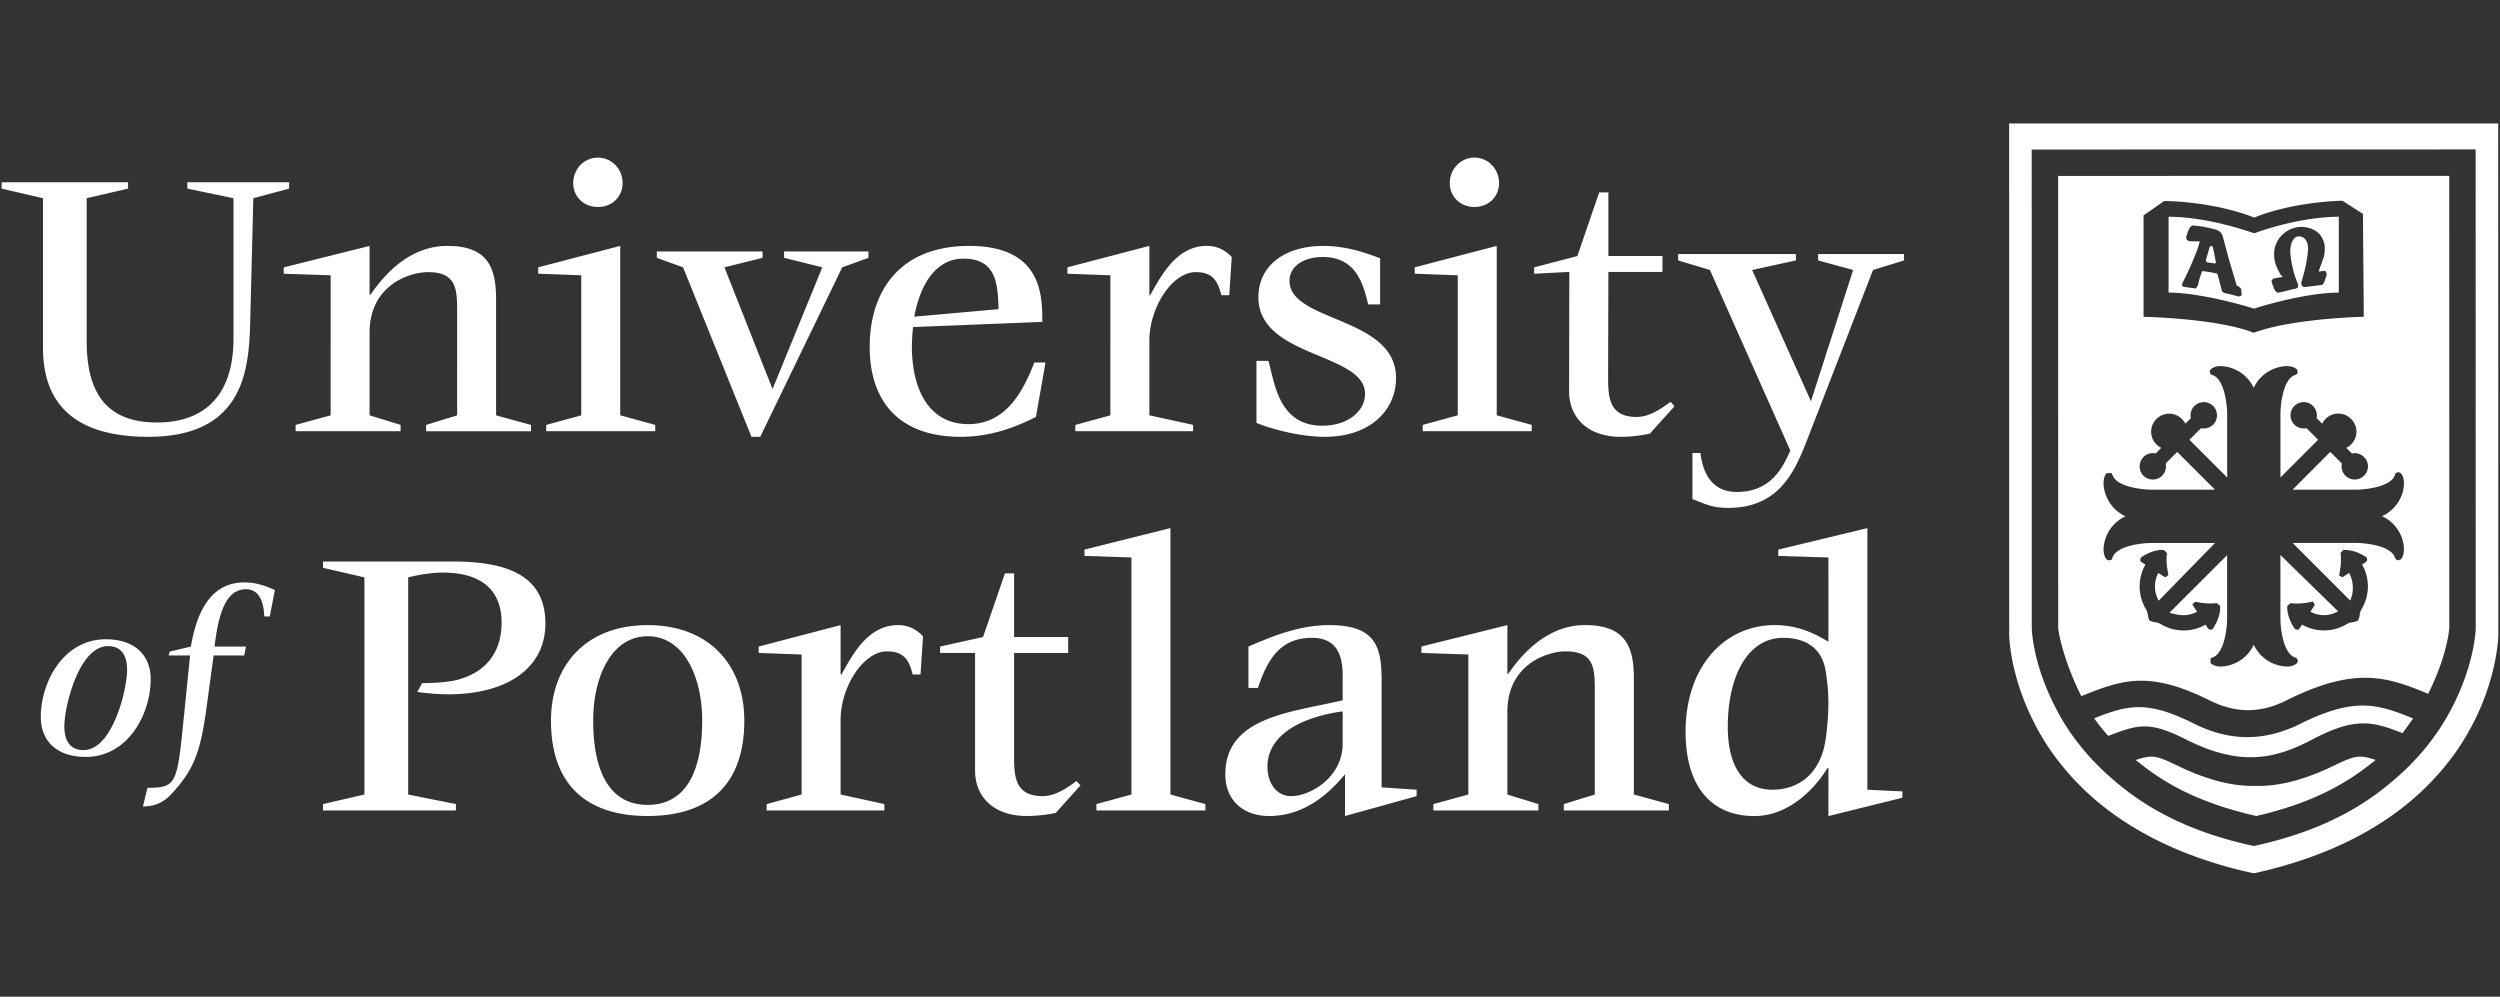
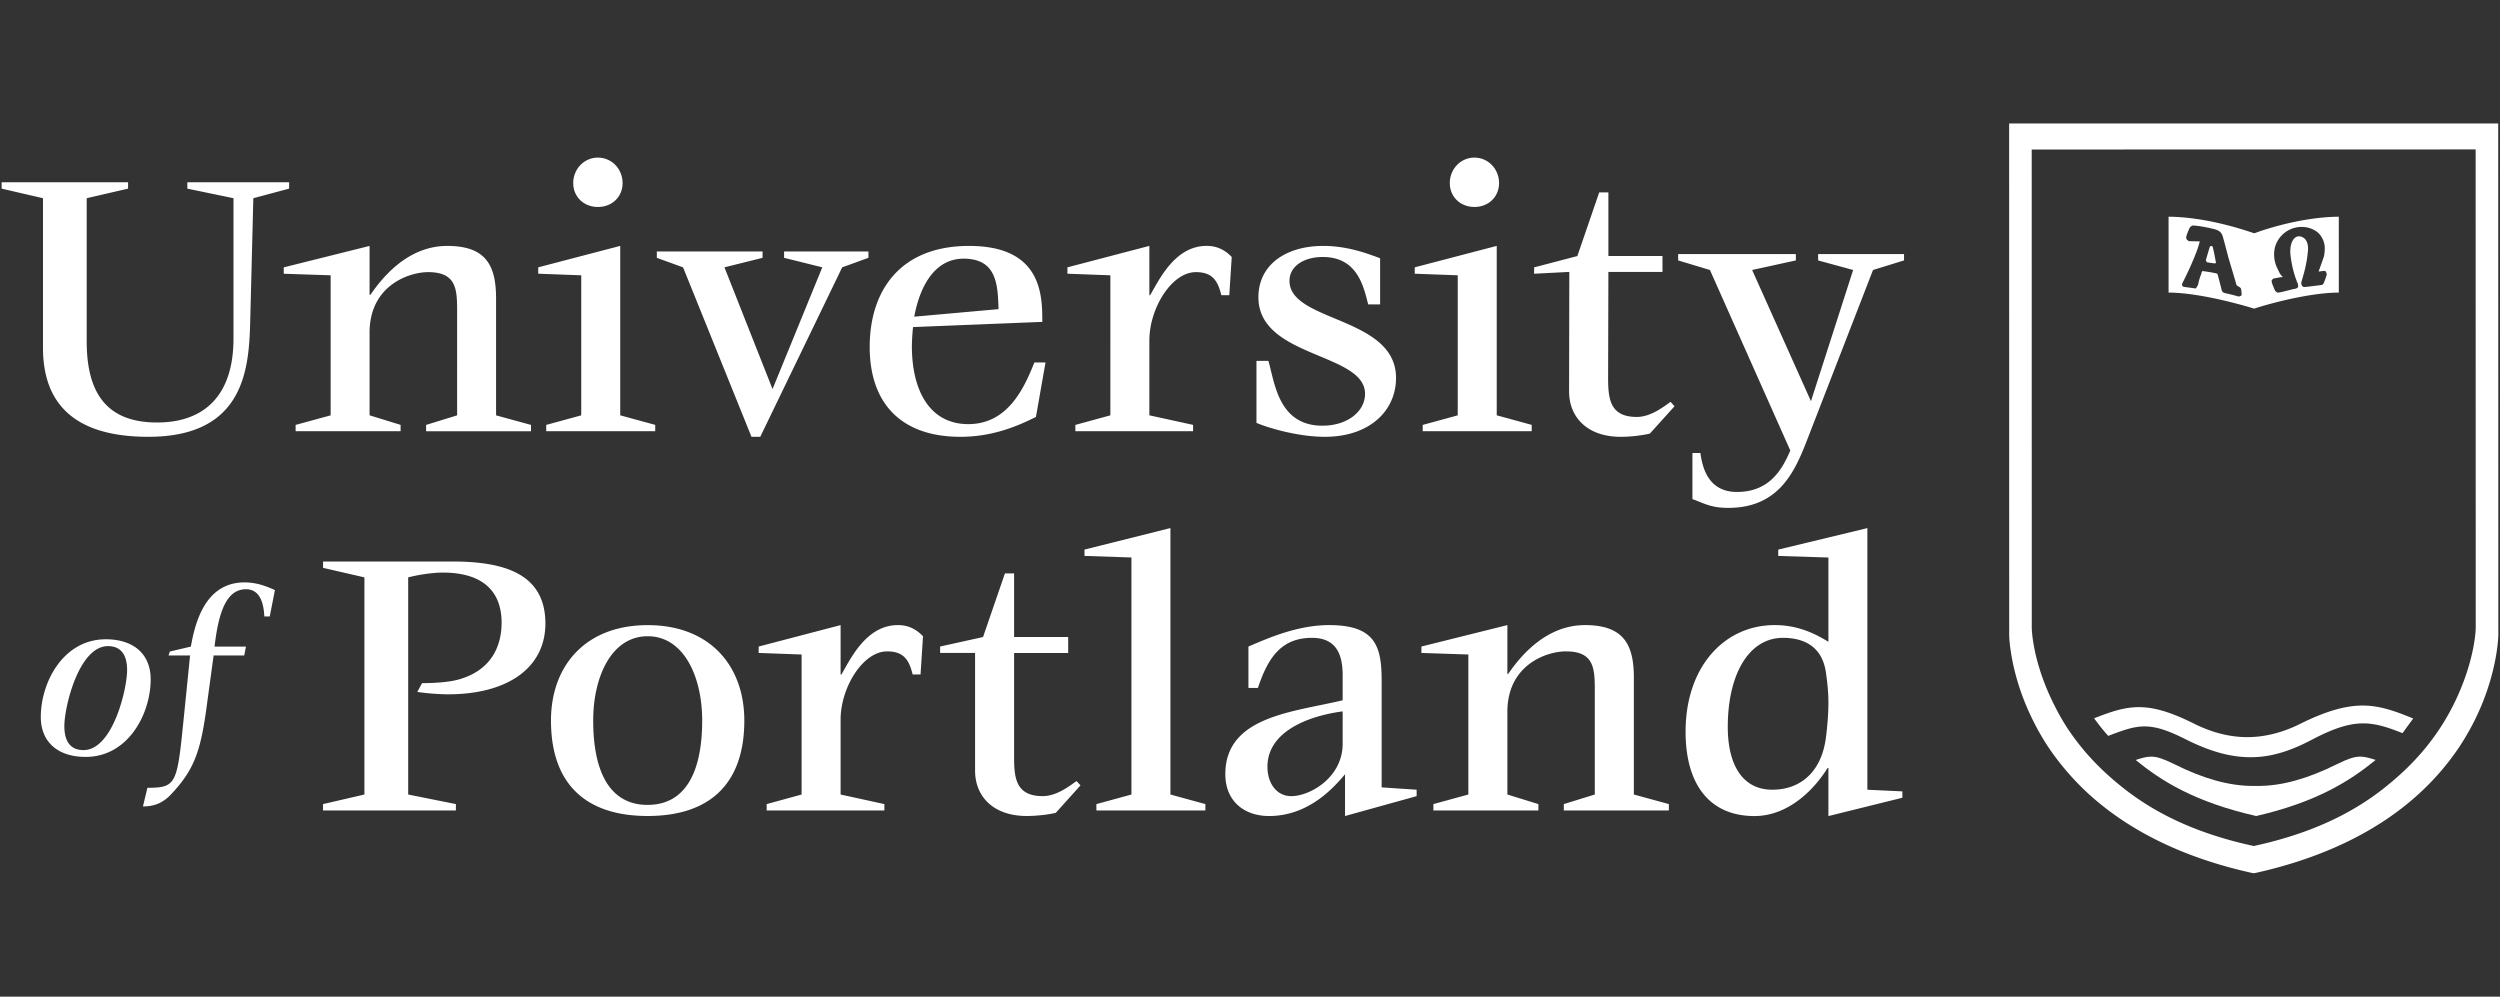
<svg xmlns="http://www.w3.org/2000/svg" width="301" height="120" viewBox="0 0 79.64 31.75">
  <rect x="0" y="0" width="79.64" height="31.75" fill="#333333" stroke="none" />
  <g fill="#fff">
    <path d="M2.66 23.895c.929 0 1.389-1.938 1.389-2.548 0-.436-.158-.764-.609-.764-.929 0-1.39 1.936-1.39 2.546 0 .436.156.766.61.766M1.3 22.84c0-1.109.718-2.475 2.07-2.475.898 0 1.43.483 1.43 1.273 0 1.107-.72 2.474-2.07 2.474-.899 0-1.43-.484-1.43-1.272m3.396 2.256c.977 0 .945-.14 1.188-2.522l.171-1.694H5.37l.04-.125.67-.157c.142-.804.475-2.045 1.71-2.045.407 0 .712.133.968.243l-.164.842H8.42c-.015-.327-.093-.867-.585-.867-.624 0-.874.735-1 1.827h1l-.055.282h-.975l-.234 1.719c-.189 1.373-.406 1.936-1.102 2.685-.226.242-.485.406-.915.406zm3.275-14.869c-.039 1.47-.152 3.688-3.245 3.688-2.28 0-3.357-.988-3.357-2.838V6.314L.052 6.009v-.203H4.08v.203l-1.318.305v4.56c0 1.597.595 2.585 2.242 2.585 1.47 0 2.434-.824 2.434-2.674V6.314l-1.47-.305v-.203H9.21v.203l-1.14.305zm1.446 3.309l1.116-.305V8.77l-1.494-.05v-.203l2.734-.683v1.558h.027c.29-.419 1.113-1.558 2.445-1.558 1.214 0 1.558.594 1.558 1.673v3.724l1.113.305v.202h-3.342v-.202l.988-.305V9.96c0-.722 0-1.291-.925-1.291-.596 0-1.864.418-1.864 1.926v2.635l.988.305v.202H9.417zm8.844-7.704c0-.443.342-.811.787-.811.444 0 .785.368.785.81 0 .444-.34.762-.785.762s-.787-.318-.787-.761m-.861 7.704l1.116-.305V8.77l-1.37-.051v-.203l2.612-.683v5.397l1.115.305v.202H17.4zm4.36-5.019l-.836-.303V8.01h3.368v.203l-1.214.303 1.532 3.878 1.585-3.878-1.217-.303V8.01h2.687v.203l-.836.303-2.61 5.398h-.28zm10.05 1.331c-.026-.773-.051-1.608-1.116-1.608-.848 0-1.368.76-1.57 1.848zm1.191 3.434c-.658.33-1.43.633-2.407.633-1.873 0-2.889-1.051-2.889-2.863 0-1.798.976-3.218 3.166-3.218 2.32 0 2.333 1.57 2.333 2.42l-4.118.165a6.44 6.44 0 0 0-.037.607c0 1.42.568 2.485 1.798 2.485 1.267 0 1.786-1.166 2.104-1.965h.355zm1.256.254l1.115-.305V8.77l-1.368-.051v-.203l2.61-.683v1.57h.025c.303-.519.797-1.57 1.8-1.57.329 0 .583.127.799.354l-.078 1.217h-.253c-.115-.47-.29-.735-.811-.735-.774 0-1.482 1.152-1.482 2.179v2.382l1.393.305v.202h-3.75zm9.329-3.839c-.14-.52-.318-1.51-1.445-1.51-.609 0-1.063.293-1.063.76 0 1.32 3.394 1.13 3.394 3.093 0 1.04-.836 1.875-2.268 1.875-.873 0-1.823-.292-2.178-.443v-1.977h.38c.203.697.318 2.066 1.723 2.066.798 0 1.356-.457 1.356-1.015 0-1.318-3.397-1.14-3.397-3.078 0-1.014.85-1.634 2.067-1.634.785 0 1.431.253 1.81.393v1.47zm2.599-3.865c0-.443.341-.811.785-.811.443 0 .784.368.784.81 0 .444-.34.762-.784.762s-.785-.318-.785-.761m-.863 7.704l1.116-.305V8.77l-1.37-.051v-.203l2.612-.683v5.397l1.114.305v.202h-3.472zm7.236.277a4.415 4.415 0 0 1-.926.102c-1.077 0-1.647-.633-1.647-1.445l.007-3.808-1.121.058v-.203l1.377-.36.697-2.029h.292v2.028h1.723v.506h-1.723l-.009 3.378c0 .671.063 1.242.912 1.242.418 0 .8-.279 1.077-.481l.127.14zm4.967.311c-.393 1.001-.925 2.055-2.471 2.055-.545 0-.758-.14-1.14-.279v-1.47h.254c.063.47.253 1.242 1.165 1.242 1.066 0 1.458-.761 1.699-1.32l-2.56-5.751-1.013-.305v-.203h3.75v.203l-1.393.305 1.874 4.18 1.344-4.18-1.116-.305v-.203h2.737v.203l-.988.305zM10.291 25.615l1.318-.305v-6.917l-1.318-.304v-.202h4.118c1.66 0 2.965.392 2.965 1.976 0 1.394-1.178 2.255-3.104 2.255-.317 0-.735-.039-.977-.076l.153-.28c.456 0 .937-.038 1.24-.139 1.054-.329 1.293-1.153 1.293-1.786 0-.95-.544-1.597-1.875-1.597-.316 0-.76.065-1.101.153v6.917l1.52.305v.203H10.29zm10.341.025c1.216 0 1.737-1.064 1.737-2.686 0-1.394-.582-2.686-1.737-2.686-1.154 0-1.735 1.292-1.735 2.686 0 1.622.52 2.687 1.735 2.687m-3.08-2.687c0-1.75 1.103-3.04 3.08-3.04 1.976 0 3.079 1.29 3.079 3.04 0 2.065-1.152 3.04-3.08 3.04-1.925 0-3.079-.975-3.079-3.04m6.871 2.661l1.113-.305v-4.46l-1.368-.05v-.204l2.61-.683v1.572h.027c.303-.52.797-1.572 1.8-1.572.329 0 .579.127.798.355l-.078 1.217h-.252c-.113-.47-.292-.735-.812-.735-.773 0-1.483 1.152-1.483 2.178v2.382l1.395.305v.203h-3.75zm9.21.279c-.263.063-.645.1-.924.1-1.077 0-1.647-.632-1.647-1.444V20.8h-1.114v-.204l1.368-.303.697-2.027h.292v2.027h1.723v.508h-1.723v3.32c0 .671.062 1.24.912 1.24.416 0 .798-.278 1.076-.48l.127.138zm1.294-.279l1.116-.305v-7.551l-1.495-.05v-.202l2.737-.685v8.488l1.114.305v.203h-3.472zm7.845-2.953c-1.077.14-2.396.634-2.396 1.762 0 .532.293.938.76.938.585 0 1.636-.584 1.636-1.673zm.075 2.003c-.354.418-1.152 1.33-2.42 1.33-.8 0-1.393-.482-1.393-1.33 0-1.85 2.154-1.977 3.738-2.357v-.798c0-.696-.229-1.191-.977-1.191-.988 0-1.406.646-1.723 1.596h-.302v-1.319c.57-.24 1.53-.683 2.57-.683 1.47 0 1.673.672 1.673 1.76v3.41l1.115.074v.205l-2.281.633zm2.815.95l1.114-.305v-4.46l-1.496-.05v-.204l2.739-.683v1.558h.023c.292-.417 1.116-1.558 2.447-1.558 1.215 0 1.559.596 1.559 1.672v3.725l1.115.305v.203h-3.346v-.203l.987-.305v-3.268c0-.724 0-1.292-.924-1.292-.595 0-1.861.417-1.861 1.925v2.635l.988.305v.203h-3.345zm10.798-.458c.885 0 1.568-.556 1.708-1.671.039-.303.078-.735.078-1.089 0-.318-.026-.595-.078-.963-.125-.912-.798-1.115-1.368-1.115-1.092 0-1.76 1.166-1.76 2.838 0 1.19.456 2 1.42 2m1.786-.694h-.026c-.356.582-1.18 1.533-2.332 1.533-1.394 0-2.192-.964-2.192-2.687 0-2.078 1.241-3.396 2.838-3.396.722 0 1.254.253 1.712.532V17.76l-1.598-.05v-.202l2.839-.685v8.335l1.115.052v.203l-2.356.584zM71.363 9.435l-.053.011a5.606 5.606 0 0 0-.433-.109c-.085-.024-.098-.076-.105-.102-.03-.135-.12-.469-.13-.498-.005-.008-.014-.026-.068-.034a4.384 4.384 0 0 0-.416-.068l-.023.039-.014.06c-.035.09-.067.172-.1.344l-.069.112-.402-.054-.03-.035c-.02-.037 0-.077.015-.105.276-.546.485-1.054.541-1.307a21.161 21.161 0 0 1-.33-.006l-.024-.004-.059-.046a.144.144 0 0 1-.016-.105 1.78 1.78 0 0 1 .12-.295l.069-.048h.016c.12 0 .395.04.683.114.23.056.259.171.293.305l.019.066c.024.09.125.466.144.548.024.075.234.784.256.863.006.011.043.033.062.045.041.024.073.043.082.079l.01.056.011.142zm1.047-.557l.195-.04.119-.014a.45.45 0 0 1-.125-.169l-.07-.144a1.008 1.008 0 0 1-.058-.635.884.884 0 0 1 .844-.648c.23 0 .386.087.427.113a.56.56 0 0 1 .21.204.679.679 0 0 1 .105.316c.002.074 0 .167-.02.287-.014.056-.105.303-.15.431l-.027.07c.074-.005.131-.018.176-.018h.037l.027.034.023.074a2.017 2.017 0 0 1-.086.249c-.019.047-.033.089-.1.093l-.206.026c-.14.017-.29.036-.322.036h-.028l-.047-.039a.165.165 0 0 1-.019-.13c.124-.396.184-.69.209-1.015.013-.174-.045-.326-.148-.387a.266.266 0 0 0-.141-.044.2.2 0 0 0-.121.043c-.124.093-.18.328-.143.597.042.323.117.61.22.851.022.053.025.094.01.127l-.012.023-.054.026c-.096.017-.178.039-.256.059-.097.026-.192.05-.303.067l-.023.003-.066-.047a.555.555 0 0 1-.046-.095c-.03-.072-.07-.163-.075-.223l-.003-.023zm2.095.442V6.903c-1.362.015-2.676.523-2.69.528-.052-.005-1.372-.513-2.733-.528V9.32c1.132.007 2.713.508 2.73.513-.016-.005 1.558-.507 2.693-.513M73.28 23.057c-.566.282-1.134.425-1.69.425-.555 0-1.121-.143-1.684-.423-.746-.373-1.277-.532-1.77-.532-.468 0-.892.145-1.426.355.147.203.294.388.45.56.487-.185.803-.301 1.157-.301.352 0 .726.116 1.296.403.78.394 1.443.578 2.08.578.617 0 1.214-.17 1.939-.55.702-.37 1.195-.528 1.65-.528.422 0 .805.134 1.252.311l.341-.467c-.554-.225-1.043-.412-1.612-.412-.558 0-1.188.186-1.984.581" />
    <path d="M74.449 24.342c-.937.467-1.76.695-2.513.695h-.16c-.755 0-1.578-.226-2.511-.694-.353-.174-.554-.24-.74-.24-.146 0-.292.042-.491.107.82.668 1.872 1.337 3.84 1.785 1.935-.448 2.986-1.118 3.806-1.787-.215-.068-.353-.105-.492-.105-.186 0-.386.065-.74.239" />
    <path d="M78.147 22.473a7.394 7.394 0 0 1-.974 1.465 8 8 0 0 1-.645.671c-.86.791-2.164 1.77-4.648 2.323l-.082.019-.084-.019c-2.48-.55-3.785-1.527-4.646-2.317a8.279 8.279 0 0 1-.647-.672 8.08 8.08 0 0 1-.54-.713 7.266 7.266 0 0 1-.434-.757c-.714-1.41-.723-2.462-.723-2.472l-.002-15.238 14.142-.003.003 15.237c.002.004-.01 1.064-.72 2.476m1.436-18.541h-15.58l.002 16.298c0 .025.019 1.26.774 2.751.13.263.284.532.464.807a8.405 8.405 0 0 0 1.271 1.483c1.14 1.047 2.798 1.998 5.212 2.534l.069.013.072-.013c2.415-.54 4.075-1.49 5.215-2.541a8.25 8.25 0 0 0 1.267-1.477 8.71 8.71 0 0 0 .468-.809c.75-1.49.77-2.725.77-2.75zm0 0" />
-     <path d="M76.515 17.14c.091.259.085.52-.015.652l-.026.031-.075.026c-.022 0-.076-.008-.104-.083-.123-.386-.939-.47-1.242-.47h-2.02l1.836 1.836a1.03 1.03 0 0 0-.034-.882l-.215.14-.1-.052.005-.067c.046-.222.06-.429.04-.616l-.006-.036.09-.1h.038c.233 0 .45.076.68.222l.037.025v.09l-.038.05-.12.078a1.4 1.4 0 0 1-.01 1.41c-.054.106-.06.15-.067.197a.453.453 0 0 1-.04.147l-.012.03-.03.013c-.063.027-.106.033-.144.039a.5.5 0 0 0-.204.072 1.376 1.376 0 0 1-.706.19c-.248 0-.488-.062-.7-.185l-.103.16h-.087l-.048-.036c-.04-.058-.239-.36-.233-.682l.002-.037.103-.09.036.005c.059.006.115.009.17.009.195 0 .364-.033.447-.052l.052-.013.067.089-.024.06-.114.177a.904.904 0 0 0 .882-.012l-1.838-1.794v2.024c0 .302.085 1.114.472 1.242l.046.016.033.07c.006.03.001.074-.052.119a.488.488 0 0 1-.295.08 1.2 1.2 0 0 1-1.054-.696c-.229.506-.73.696-1.05.696a.482.482 0 0 1-.29-.078l-.034-.024v-.164l.056-.019c.384-.128.47-.94.47-1.242v-2.02L69.11 19.52c.136.036.291.077.45.077.152 0 .3-.038.43-.11l-.153-.236.086-.074.052-.002a2.034 2.034 0 0 0 .608.042l.035-.004.106.087.002.036c.01.294-.156.576-.226.684l-.026.037h-.09l-.048-.039-.076-.12a1.408 1.408 0 0 1-1.414-.009.493.493 0 0 0-.196-.068c-.037-.006-.08-.011-.145-.04l-.032-.013-.013-.03c-.026-.064-.031-.105-.037-.143a.509.509 0 0 0-.07-.203 1.405 1.405 0 0 1-.008-1.406l-.16-.104v-.089l.038-.049c.102-.068.37-.226.652-.226h.038l.052.029.065.075-.004.036c-.028.262.021.506.04.598l.01.055-.045.047-.044.029-.056-.022-.176-.113a.925.925 0 0 0 .012.883l1.795-1.838h-2.025c-.301 0-1.114.085-1.243.47l-.019.058-.083.025c-.054 0-.09-.04-.102-.054-.101-.137-.104-.4-.01-.66a1.2 1.2 0 0 1 .63-.69 1.185 1.185 0 0 1-.629-.684c-.096-.26-.094-.525.006-.657l.024-.033h.164l.019.056c.13.385.94.47 1.243.47h2.023l-1.204-1.202-.366.368a.43.43 0 0 1-.114.391.426.426 0 0 1-.593.001.426.426 0 0 1 0-.596.397.397 0 0 1 .384-.114l.182-.18a.57.57 0 0 1-.152-.92.56.56 0 0 1 .402-.167.566.566 0 0 1 .516.32l.177-.178a.42.42 0 0 1 .411-.51c.113 0 .22.043.3.122.16.164.162.43.003.592a.44.44 0 0 1-.392.115l-.368.37 1.203 1.201v-2.02c-.002-.304-.087-1.118-.472-1.245l-.049-.016-.033-.073c-.006-.03.001-.073.057-.115a.48.48 0 0 1 .292-.078c.32 0 .82.19 1.05.693.23-.503.73-.693 1.05-.693.124 0 .226.026.294.078l.04.029.017.086c-.003.019-.017.066-.08.088-.386.128-.469.942-.469 1.245v2.02l1.2-1.201-.37-.369a.415.415 0 0 1-.387-.115.417.417 0 0 1 .001-.592.416.416 0 0 1 .593.001c.1.1.144.245.115.384l.178.179a.57.57 0 0 1 .92-.152c.109.107.17.25.17.403a.565.565 0 0 1-.323.518l.18.18a.411.411 0 0 1 .385.114.412.412 0 0 1 .003.59.421.421 0 0 1-.597.001.43.43 0 0 1-.112-.387l-.37-.368-1.198 1.202h2.02c.302 0 1.117-.086 1.242-.472l.02-.057.083-.026c.037 0 .072.02.102.059.1.13.106.39.016.648a1.21 1.21 0 0 1-.635.695c.412.186.577.535.635.695m-7.58-10.733c.005-.002.024-.002.054-.002.282 0 1.61.055 2.818.525 1.3-.52 2.797-.535 2.812-.535l.653.418.027 3.278-.054.001c-.022 0-2.226.056-3.432.502l-.02.007-.02-.007c-1.136-.446-3.411-.5-3.434-.5l-.055-.002-.001-3.232zm-3.373-.803L65.566 20c0 .09.146.999.736 2.177l.003-.002c.659-.263 1.228-.49 1.903-.49.63 0 1.322.198 2.175.624.425.211.828.313 1.23.313.405 0 .81-.103 1.233-.315.981-.489 1.774-.716 2.496-.716.75 0 1.364.245 2.01.51.622-1.242.673-2.095.673-2.104l-.002-14.395zm0 0" />
    <path d="M70.392 7.874c.016-.056.093-.043.101.005.012.046.07.313.09.441.014.055.012.075-.042.07-.074-.01-.186-.022-.245-.038l-.026-.066c.016-.074.095-.311.122-.412" />
  </g>
</svg>